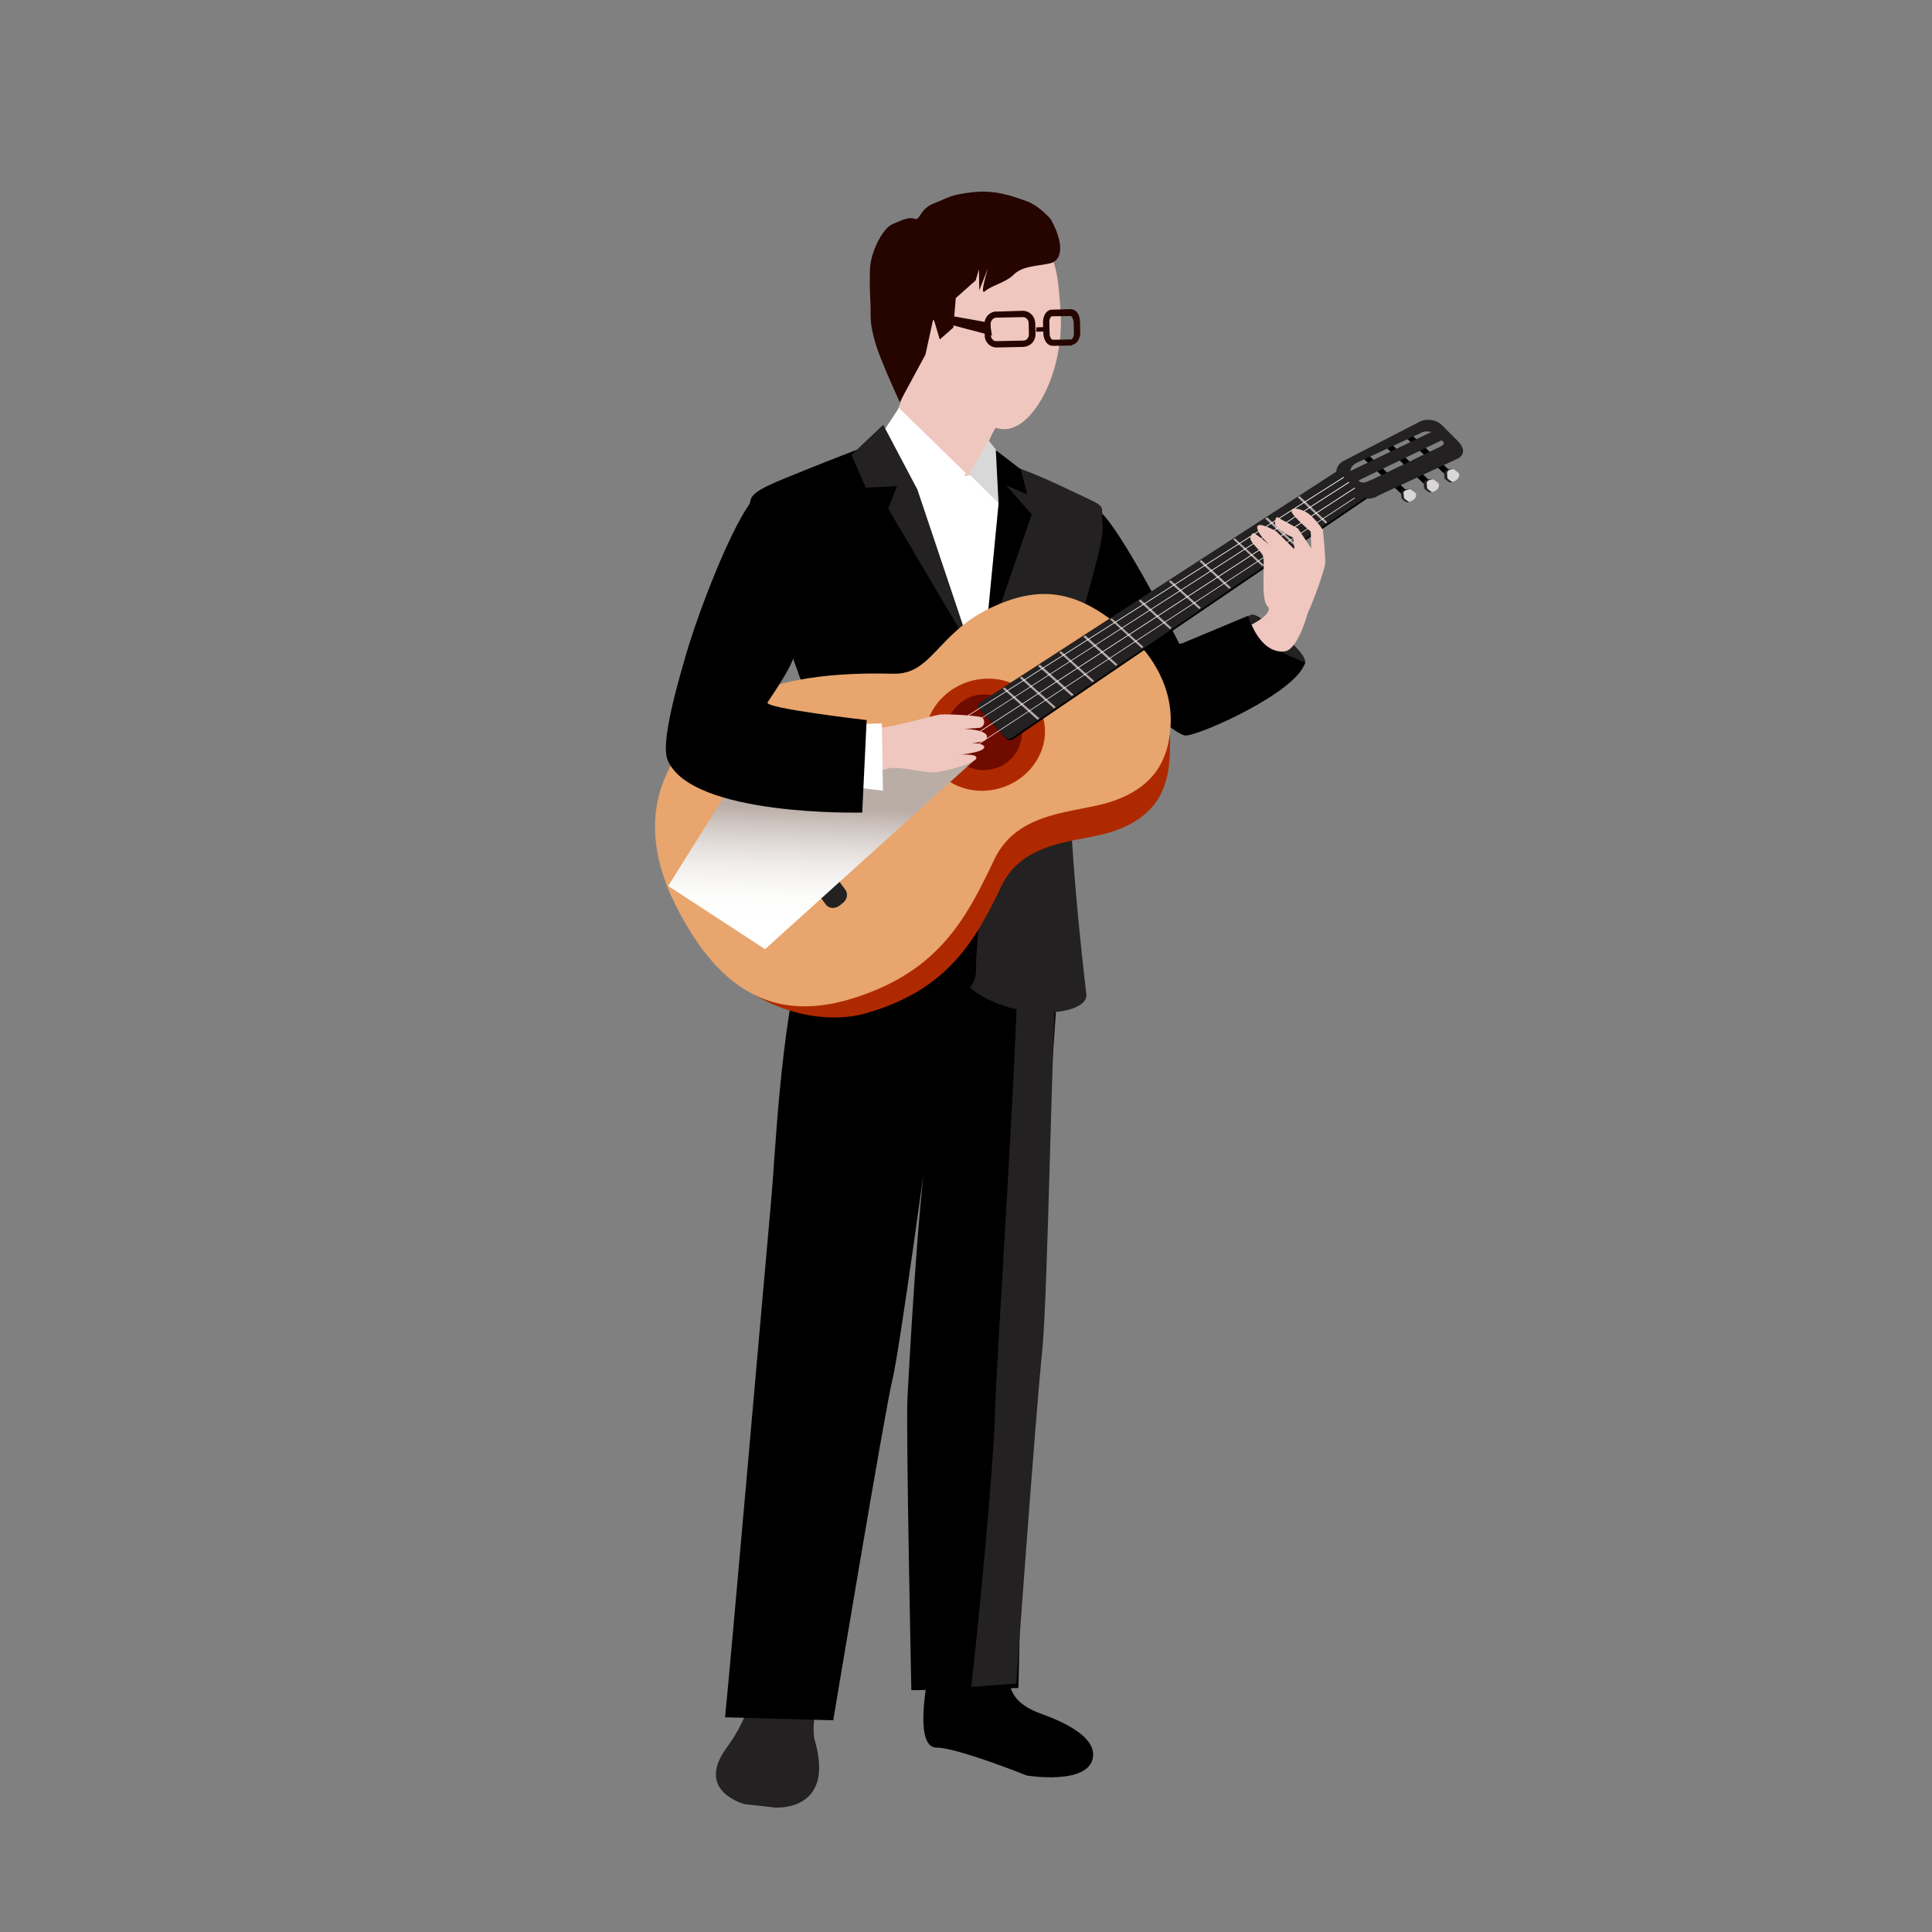
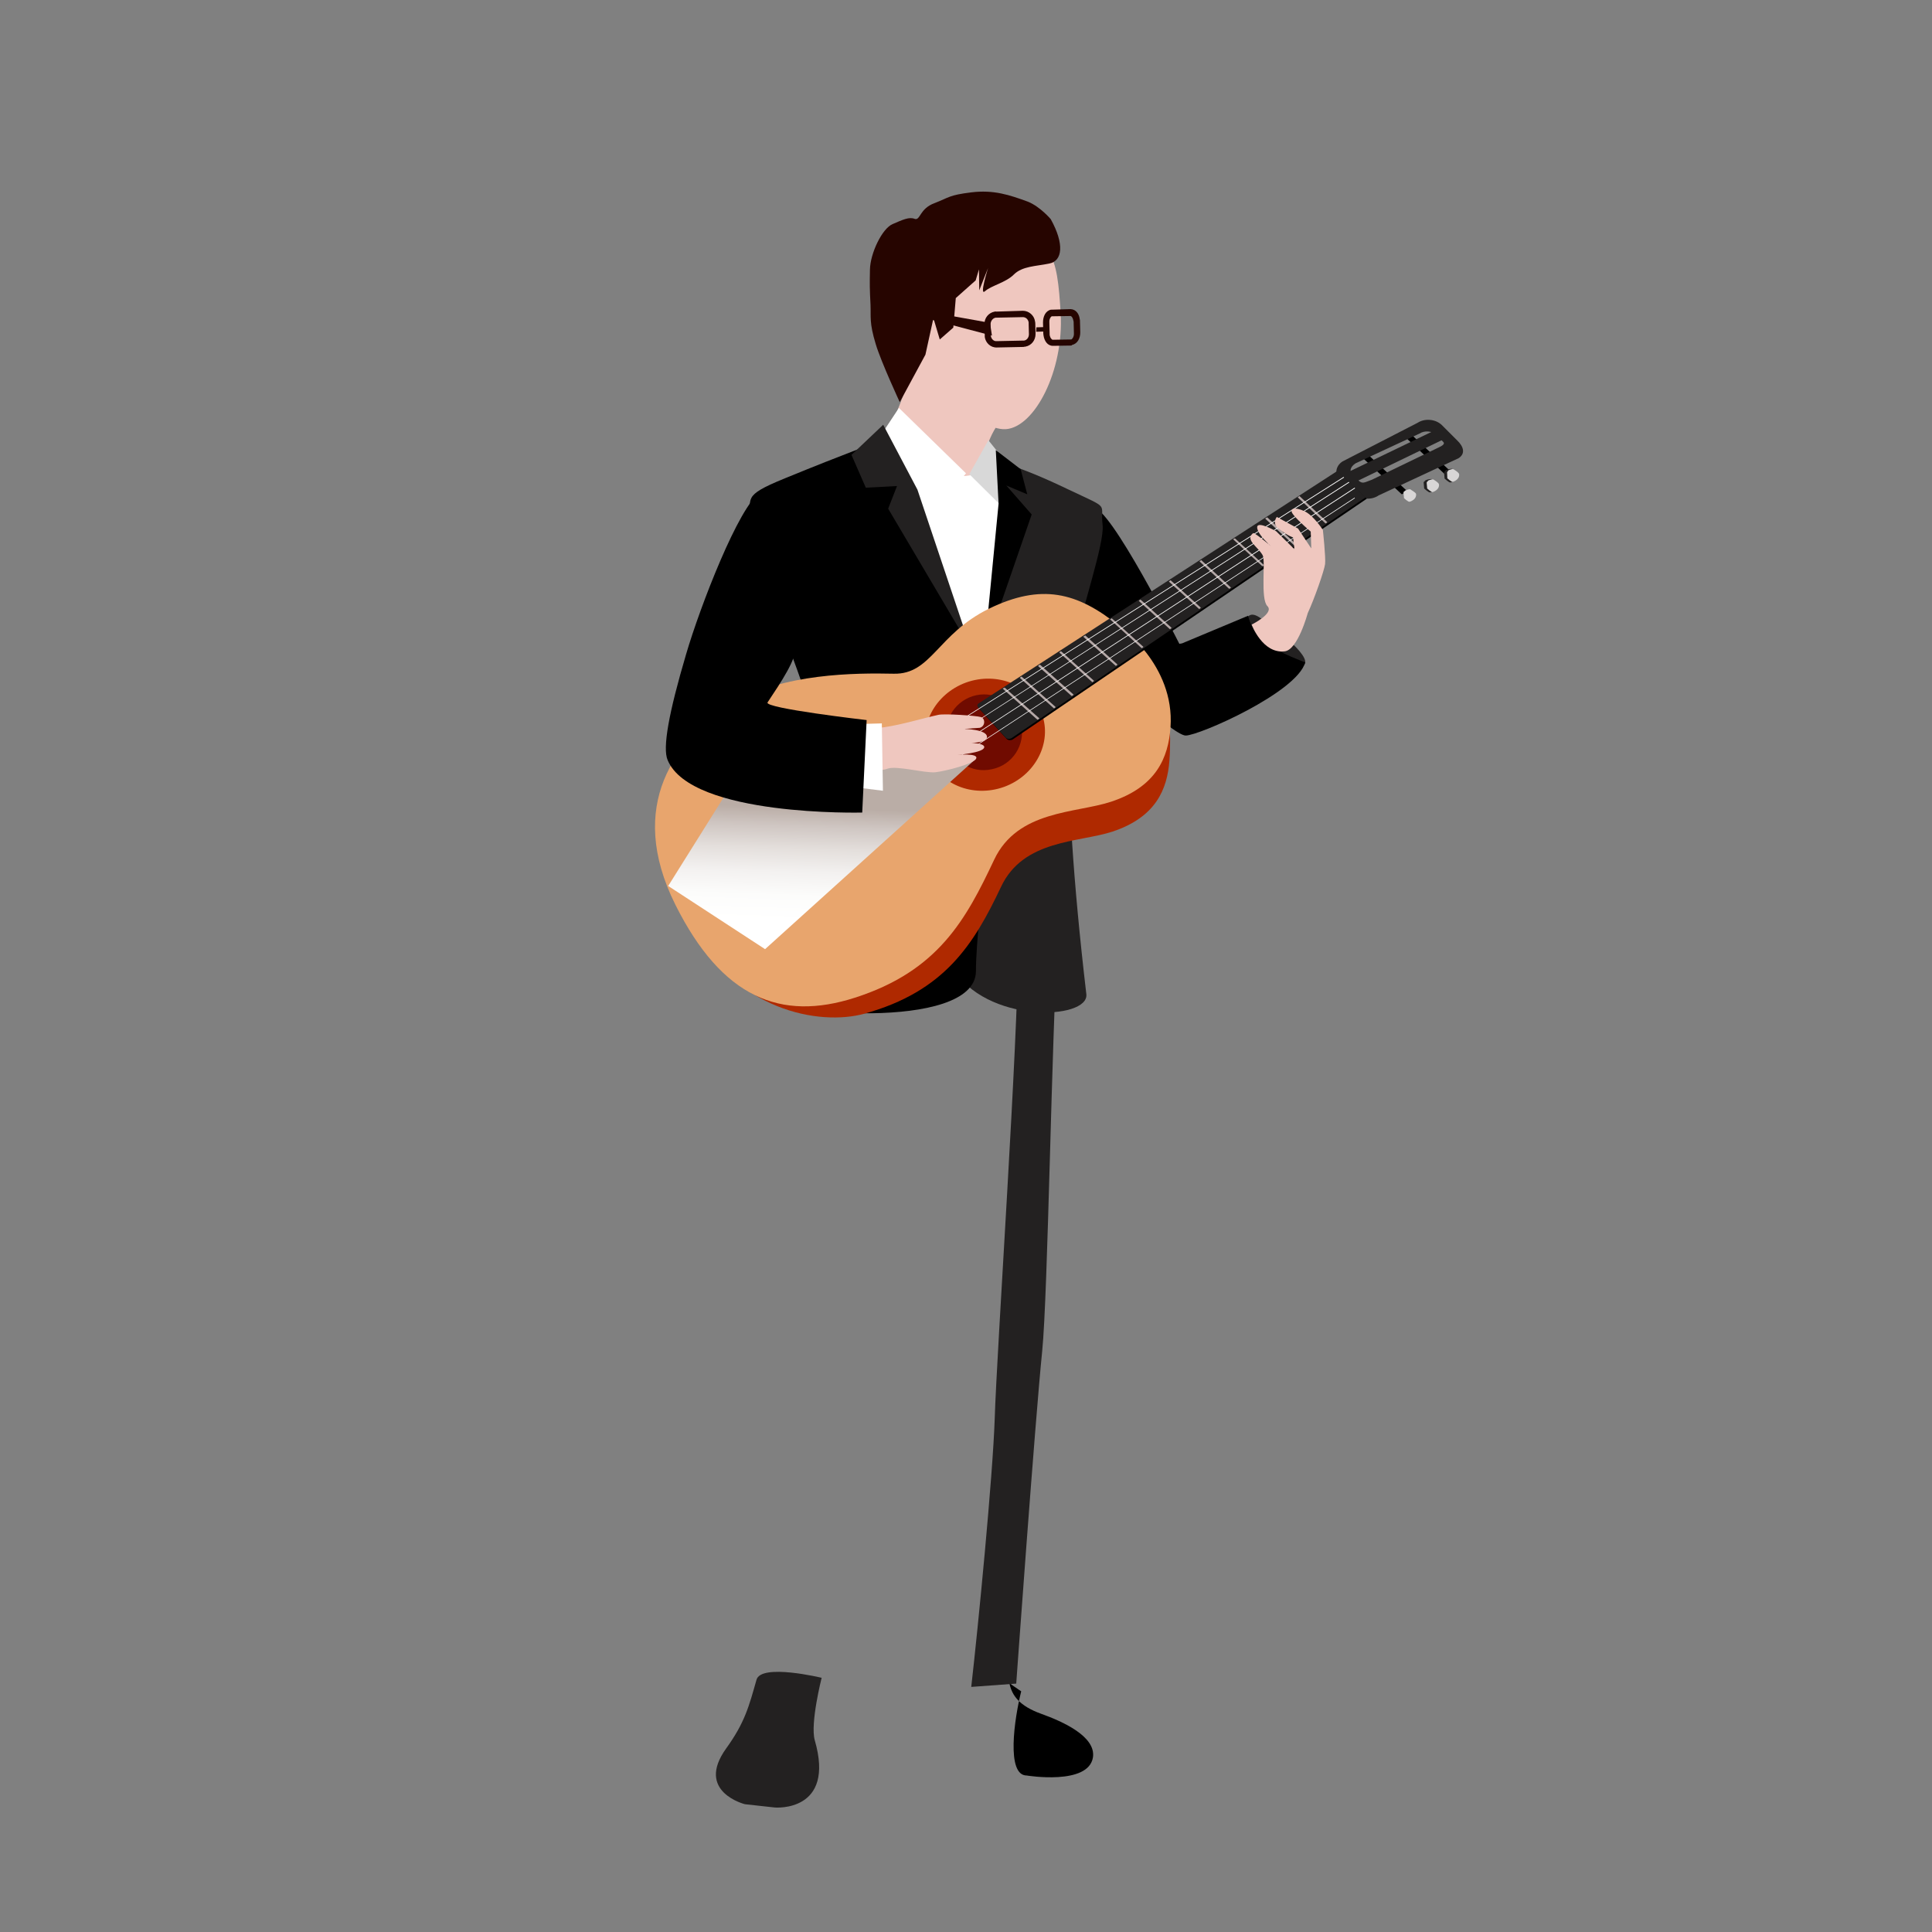
<svg xmlns="http://www.w3.org/2000/svg" version="1.1" id="Layer_1" x="0px" y="0px" viewBox="0 0 70 70" style="enable-background:new 0 0 70 70;" xml:space="preserve">
  <rect x="0" y="0" width="70" height="70" fill="#808080" stroke="none" />
  <style type="text/css">
	.st0{fill:#A47790;}
	.st1{fill:#471C1F;}
	.st2{fill:#491F21;}
	.st3{fill:#391517;}
	.st4{fill:#431A1C;}
	.st5{fill:#C86634;}
	.st6{fill:#B28773;}
	.st7{fill:#664343;}
	.st8{fill:#FDFDFD;}
	.st9{fill:#83605E;}
	.st10{fill:#D6CFBC;}
	.st11{fill:#E2E2E2;}
	.st12{fill:#6A405F;}
	.st13{fill:#F6D7CA;}
	.st14{fill:#DE5234;}
	.st15{fill:#DE7750;}
	.st16{fill:#E28058;}
	.st17{fill:#B34A3D;}
	.st18{fill:#EDEB79;}
	.st19{fill:#EF6931;}
	.st20{fill:#713434;}
	.st21{fill:#AE4938;}
	.st22{fill:#D67D74;}
	.st23{fill:#B2584F;}
	.st24{fill:#200C21;}
	.st25{fill:#331535;}
	.st26{fill:#2B374C;}
	.st27{fill:#152844;}
	.st28{fill:#DFEFF4;}
	.st29{fill:#CAE8EF;}
	.st30{fill:#BDDFEF;}
	.st31{fill:#130614;}
	.st32{fill:#223756;}
	.st33{fill:#1C324C;}
	.st34{fill:#192C44;}
	.st35{fill:#132438;}
	.st36{fill:#FED2FF;}
	.st37{fill:#EFC0F2;}
	.st38{fill:#61937A;}
	.st39{fill:#4C7A65;}
	.st40{fill:#FDBC70;}
	.st41{fill:#FDC277;}
	.st42{fill:#F9B973;}
	.st43{fill:#FDB564;}
	.st44{fill:#FDAE58;}
	.st45{fill:#FDD18A;}
	.st46{fill:#FDC97B;}
	.st47{fill:#F45D5D;}
	.st48{fill:#E55151;}
	.st49{fill:#D84848;}
	.st50{fill:#FDE59C;}
	.st51{fill:#FDD27E;}
	.st52{fill:#232121;}
	.st53{fill:#EFC7BF;}
	.st54{fill:#260500;}
	.st55{fill:#FFFFFF;}
	.st56{fill:#D8D8D8;}
	.st57{fill:#AF2900;}
	.st58{fill:#E8A56D;}
	.st59{fill:#D8D6D6;}
	.st60{fill:#700B00;}
	.st61{fill:#B5A8A7;}
	.st62{fill:url(#SVGID_1_);}
	.st63{fill:#DBAD8A;}
	.st64{enable-background:new    ;}
	.st65{clip-path:url(#SVGID_3_);enable-background:new    ;}
	.st66{fill:#D4CA96;}
	.st67{opacity:0.23;fill:#3A1903;}
	.st68{fill:#DBB091;}
	.st69{fill:#EDBF98;}
	.st70{fill:#000405;}
	.st71{fill:#13313A;}
	.st72{fill:#476D7C;}
	.st73{fill:#18D3B4;}
	.st74{fill:#E50000;}
	.st75{fill:#4D555B;}
	.st76{fill:#8C8D8E;}
	.st77{opacity:0.53;fill:#D3D3D3;}
	.st78{fill:#797B7D;}
	.st79{clip-path:url(#SVGID_5_);}
	.st80{fill:#720000;}
	.st81{fill:url(#SVGID_6_);}
	.st82{fill:#A80000;}
	.st83{fill:#5E1C17;}
	.st84{fill:#CE7F3E;}
	.st85{fill:#395059;}
	.st86{fill:#566C77;}
	.st87{fill:#565223;}
	.st88{fill:#DBAC89;}
	.st89{fill:#E52D1A;}
	.st90{fill:#60602B;}
	.st91{fill:#EF4433;}
	.st92{fill:#2D1703;}
	.st93{fill:#AF7C14;}
	.st94{fill:#A0A0A0;}
	.st95{fill:#DDAB1D;}
	.st96{fill:#7C5A18;}
	.st97{fill:#997013;}
	.st98{fill:#7A5710;}
	.st99{fill:#632006;}
	.st100{fill:#C69418;}
	.st101{fill:#93340A;}
	.st102{fill:#CECECE;}
	.st103{fill:#2C4954;}
	.st104{fill:#000202;}
	.st105{fill:#999C9D;}
	.st106{clip-path:url(#SVGID_8_);enable-background:new    ;}
	.st107{fill:#A1A4A5;}
	.st108{clip-path:url(#SVGID_10_);enable-background:new    ;}
	.st109{fill:#C2C5C5;}
	.st110{fill:#949696;}
	.st111{clip-path:url(#SVGID_12_);enable-background:new    ;}
	.st112{fill:#848586;}
	.st113{clip-path:url(#SVGID_14_);enable-background:new    ;}
	.st114{fill:#7D878A;}
	.st115{fill:#C02D39;}
	.st116{fill:#A52828;}
	.st117{fill:#FF9212;}
	.st118{fill:#5B1F35;}
	.st119{fill:#421425;}
	.st120{fill:#FF6962;}
	.st121{fill:#ED751B;}
	.st122{fill:#E1631F;}
	.st123{fill:#FFB757;}
	.st124{fill:#9C335C;}
	.st125{fill:#FA4D4F;}
	.st126{fill:#00A7B6;}
	.st127{fill:#0095AA;}
	.st128{fill:#FD7274;}
	.st129{fill:#FF8781;}
	.st130{fill:#7F4F5F;}
	.st131{fill:#DC3838;}
	.st132{fill:#E76262;}
	.st133{fill:#DE4943;}
	.st134{fill:#351234;}
	.st135{fill:#5D73BA;}
	.st136{fill:#ECB6EF;}
	.st137{fill:#FFEC8F;}
	.st138{fill:#FDBA4C;}
	.st139{fill:#937BC6;}
	.st140{fill:#7761B5;}
	.st141{fill:#6654A8;}
	.st142{fill:#5A4C9E;}
	.st143{fill:#F4D9D9;}
	.st144{fill:#EA4747;}
	.st145{fill:#D33939;}
	.st146{fill:#FCE6E6;}
	.st147{fill:#FFF5F5;}
	.st148{fill:#F76F6F;}
</style>
  <g>
    <path class="st52" d="M45.14,22.4c0.1-0.07,0.18-0.24,0.51-0.02c0.47,0.32,2.15,1.58,1.49,1.77c-0.66,0.19-2.02-0.08-2.09-0.62   C44.99,22.99,45.14,22.4,45.14,22.4z" />
    <path d="M47.29,24c-0.3,1.09-3.84,2.65-4.33,2.65c-0.49,0-3.37-2.77-3.37-2.77l3.24-0.57l2.39-1c0,0,0.14,0.65,0.65,1.01   C46.37,23.66,47.29,24,47.29,24z" />
    <path d="M39.74,18.44c0.8,0.48,3.22,5.34,3.22,5.34s-1.14,2.63-1.62,2.63c-0.48,0-3.35-4.63-3.35-4.63l1.54-2.76L39.74,18.44z" />
    <path class="st52" d="M28.08,65.49l-1.09-0.12c0,0-1.81-0.45-0.68-2.02c0.68-0.94,0.83-1.54,1.1-2.49c0.17-0.6,2.36-0.07,2.36-0.07   s-0.42,1.65-0.25,2.26C30.28,65.67,28.08,65.49,28.08,65.49z" />
-     <path d="M36.44,59.55c0.25,1.01-0.33,1.97,1.3,2.55c0.75,0.27,1.97,0.81,1.86,1.57c-0.16,1.03-2.4,0.66-2.4,0.66   s-2.51-1.01-3.27-1.01c-0.75,0-0.45-2.05-0.2-3.05C33.98,59.26,36.44,59.55,36.44,59.55z" />
-     <g>
-       <path d="M37.35,49.12c-0.26,2.55-0.45,12.04-0.45,12.04l-3.88,0.08c0,0-0.2-9.48-0.14-10.62c0.43-7.95,0.73-9.16,0.73-9.16    s-1.02,7.47-1.27,8.5c-0.26,1.02-2.15,12.37-2.15,12.37l-3.92-0.11c0.2-1.94,1.35-15.17,1.66-18.61    c0.24-2.75,0.32-6.47,1.46-10.68l9.1,0.32C38.48,33.24,37.61,46.57,37.35,49.12z" />
-     </g>
+     <path d="M36.44,59.55c0.25,1.01-0.33,1.97,1.3,2.55c0.75,0.27,1.97,0.81,1.86,1.57c-0.16,1.03-2.4,0.66-2.4,0.66   c-0.75,0-0.45-2.05-0.2-3.05C33.98,59.26,36.44,59.55,36.44,59.55z" />
+     <g>
+       </g>
    <g>
      <g>
        <path class="st52" d="M37.76,48.96c0.21-2.09,0.34-11.38,0.56-14.69l-1.43-0.1c0,3.56-0.77,14.65-0.85,17.24     c-0.07,2.09-0.6,7.53-0.85,9.71L36.82,61C36.82,61,37.5,51.52,37.76,48.96z" />
      </g>
    </g>
    <g>
      <g>
        <path class="st53" d="M33.48,11.45c0.07,0.72-0.8,3.12-1.26,4.12c-0.45,1.01-0.39,1.12-0.39,1.12l3.69,2.05     c0,0-0.27-3.06,0.95-3.61C37.23,14.81,33.48,11.45,33.48,11.45z" />
        <g>
          <path class="st53" d="M36.56,14.94c0.18-0.14-0.04-0.56-0.36-0.99l-1.53-1.15l-1.46,4.76l1.28,1.01l0.98-0.27      C35.47,18.3,35.35,15.9,36.56,14.94z" />
        </g>
      </g>
      <path class="st53" d="M38.43,11.35c0.12,2.08-0.94,4.13-1.99,4.2c-1.05,0.06-2.94-1.89-3.06-3.98c-0.13-2.08,0.64-3.5,2.63-3.32    C38.17,8.45,38.3,9.26,38.43,11.35z" />
      <path class="st54" d="M38.07,7.94c0.5,0.9,0.43,1.52-0.06,1.61c-0.48,0.1-0.97,0.09-1.28,0.4c-0.29,0.29-0.82,0.4-1.04,0.6    c-0.22,0.2,0.11-0.84,0.11-0.84l-0.32,0.81l-0.01-0.76l-0.12,0.4l-0.72,0.64l-0.09,1.07l-0.49,0.43l-0.23-0.77l-0.29,1.32    l-0.93,1.72c0,0-0.67-1.44-0.87-2.1c-0.24-0.79-0.17-0.98-0.19-1.44c-0.03-0.58-0.03-0.72-0.02-1.26    c0.01-0.59,0.44-1.49,0.82-1.65c0.37-0.16,0.6-0.27,0.8-0.19c0.21,0.07,0.17-0.37,0.72-0.57c0.54-0.21,0.52-0.29,1.33-0.39    c0.81-0.1,1.38,0.09,2.06,0.34C37.69,7.49,38.07,7.94,38.07,7.94z" />
      <g>
        <path class="st54" d="M37.09,12.57l-0.97,0.02c-0.23,0.01-0.41-0.17-0.44-0.38l0,0c0-0.02,0-0.04,0-0.06l0,0l-0.01-0.27l0-0.13     c-0.01-0.23,0.15-0.42,0.37-0.46l0,0c0.01,0,0.03-0.01,0.05,0l0,0l0.97-0.03c0.22,0,0.41,0.17,0.44,0.38l0,0     c0,0.02,0.01,0.04,0.01,0.06l0,0l0.01,0.4l-0.11,0l0.11,0c0,0.23-0.15,0.42-0.37,0.46l0,0C37.13,12.56,37.11,12.56,37.09,12.57     L37.09,12.57z M35.89,11.75l0,0.13l0.01,0.27c0,0,0,0.01,0,0.02l0,0c0.02,0.12,0.11,0.2,0.21,0.19l0,0l0.96-0.02     c0.01,0,0.03,0,0.03,0l0,0c0.1-0.01,0.18-0.11,0.18-0.23l0,0l0,0l-0.01-0.39c0-0.02,0-0.03,0-0.04l0,0     c-0.02-0.12-0.11-0.19-0.21-0.19l0,0l-0.98,0.02l-0.01,0c0,0,0,0,0,0l0,0C35.97,11.53,35.89,11.63,35.89,11.75L35.89,11.75z" />
        <path class="st54" d="M38.81,12.52l-0.66,0.01c-0.2,0-0.31-0.18-0.34-0.37l0,0c0-0.02-0.01-0.05-0.01-0.08l0,0l-0.01-0.4     c0-0.21,0.09-0.42,0.29-0.46l0,0c0,0,0,0,0.01,0l0,0c0.01,0,0.02,0,0.03,0l0,0l0.67-0.02c0.2,0.01,0.31,0.18,0.33,0.36l0,0     c0.01,0.03,0.01,0.05,0.01,0.08l0,0l0.01,0.4l-0.11,0l0.11,0c0,0.21-0.09,0.41-0.3,0.46l0,0C38.83,12.52,38.83,12.51,38.81,12.52     L38.81,12.52z M38.02,11.68l0.01,0.4c0,0.01,0,0.03,0,0.05l0,0c0.02,0.13,0.09,0.18,0.11,0.18l0,0l0.65-0.01     c0.01,0,0.01,0,0.02,0l0,0c0.02,0,0.11-0.08,0.1-0.23l0,0l0,0l-0.01-0.39c0-0.02,0-0.04-0.01-0.06l0,0     c-0.02-0.13-0.09-0.18-0.11-0.17l0,0l-0.67,0.01v0c0,0,0,0,0,0l0,0C38.09,11.46,38.01,11.54,38.02,11.68L38.02,11.68z" />
        <path class="st54" d="M35.87,11.7c0,0-2.85-0.54-2.91-0.45c-0.06,0.14-0.16,0.28-0.16,0.28l0.3-0.12l2.84,0.75L35.87,11.7z" />
        <polygon class="st54" points="37.55,11.86 37.87,11.85 37.87,12.01 37.54,12.02    " />
      </g>
    </g>
    <path class="st52" d="M36.09,16.73c0,0,0.63,0.05,2.61,1c1.58,0.75,1.15,0.45,1.25,1.3c0.07,0.65-0.75,3.04-1,4.29   c-0.19,0.95-0.59,4.18,0.41,12.7c0.11,0.94-3.66,1.1-4.87-0.99c0-3.51,1.3-9.72,1.49-11.61C36.03,22.95,36.09,16.73,36.09,16.73z" />
    <path d="M32.09,15.9c0,0-1.53,0.56-3.65,1.43c-1.62,0.66-1.19,0.71-1.29,1.56c-0.09,0.85,1.96,5.72,2.15,6.67   c0.19,0.95-1.05,8.06-1.4,10.55c-0.08,0.6,7.42,1.31,7.46-0.91c0-2.16,0.93-6.65-0.11-12.17C35.17,22.57,32.09,15.9,32.09,15.9z" />
    <path class="st55" d="M34.43,17.12c0.3,0.24,0.88,0.09,1,0c0.12-0.09,0.97,1.27,0.97,1.27l-0.5,7.1l-2.84-7.62L34.43,17.12z" />
    <polygon class="st56" points="35.12,17.18 35.81,15.95 36.34,16.61 36.19,18.24  " />
    <polygon points="36.18,18.25 36.08,16.31 36.98,17 37.22,17.91 36.46,17.59 37.38,18.64 35.66,23.62  " />
    <polygon class="st55" points="32.57,14.78 35,17.15 33.76,18.67 31.85,15.87  " />
    <polygon class="st52" points="33.24,17.74 32,15.39 30.85,16.48 31.37,17.67 32.5,17.61 32.18,18.43 35.17,23.49  " />
    <g>
      <path class="st57" d="M41.88,24.22c-1.46-1.18-3.68-1-5.48-0.12c-1.8,0.88-2,2.28-3.3,2.25c-1.31-0.03-4.48,0.39-6.18,1.43    c-2,1.23-3.66,2.19-1.94,5.64c1.61,3.23,4.74,3.75,6.33,3.31c2.93-0.81,3.98-2.53,4.96-4.6c0.81-1.72,2.82-1.6,4.04-2    c1.56-0.52,1.98-1.52,2.06-2.57C42.53,25.38,41.88,24.22,41.88,24.22z" />
      <path class="st58" d="M40.55,22.68c-1.53-1.24-2.83-1.54-4.71-0.63c-1.88,0.92-2.09,2.39-3.46,2.36    c-1.37-0.03-4.03-0.02-5.81,1.07c-2.1,1.29-3.9,3.69-2.1,7.3c1.69,3.38,3.82,4.23,6.5,3.37c3.03-0.97,4.03-2.84,5.05-5    c0.85-1.8,2.95-1.68,4.23-2.1c1.64-0.54,2.08-1.59,2.16-2.7C42.57,24.07,40.55,22.68,40.55,22.68z" />
      <path class="st57" d="M37.75,25.87c-0.38-1.04-1.61-1.55-2.75-1.14c-1.14,0.42-1.75,1.6-1.37,2.64c0.38,1.04,1.61,1.55,2.75,1.14    C37.51,28.1,38.13,26.91,37.75,25.87z M36.08,27.67c-0.7,0.26-1.47-0.06-1.7-0.7c-0.24-0.65,0.14-1.38,0.85-1.64    c0.7-0.26,1.47,0.06,1.7,0.7C37.17,26.68,36.79,27.41,36.08,27.67z" />
-       <path class="st52" d="M30.63,32.24c0.11,0.15,0.06,0.37-0.11,0.49l-0.1,0.08c-0.17,0.13-0.4,0.11-0.5-0.04l-2.79-3.73    c-0.11-0.15-0.06-0.37,0.11-0.49l0.1-0.08c0.17-0.13,0.4-0.11,0.51,0.04L30.63,32.24z" />
      <g>
        <polygon points="50.77,15.7 52.41,17.24 52.59,17.11 50.95,15.57    " />
        <g>
          <path class="st52" d="M52.39,17.03c0.1-0.04,0.21-0.05,0.23-0.04c0.11,0.07,0.15,0.12,0.17,0.17c0.02,0.04,0.03,0.2-0.16,0.3      c-0.01,0-0.07,0.02-0.08,0.02c-0.05,0.01-0.21-0.14-0.21-0.14l-0.02-0.23L52.39,17.03z" />
          <path class="st59" d="M52.48,17.04c0.09-0.04,0.16-0.05,0.18-0.04c0.1,0.06,0.18,0.12,0.2,0.16c0.02,0.04,0.03,0.21-0.22,0.3      c-0.05,0.01-0.2-0.13-0.2-0.13l-0.01-0.22L52.48,17.04z" />
        </g>
-         <polygon points="50.09,16.08 51.63,17.57 51.82,17.44 50.28,15.96    " />
        <g>
          <path class="st52" d="M51.65,17.4c0.1-0.04,0.21-0.05,0.23-0.04c0.11,0.06,0.15,0.12,0.17,0.16c0.02,0.04,0.03,0.2-0.16,0.3      c-0.01,0-0.07,0.02-0.08,0.02c-0.05,0.01-0.21-0.14-0.21-0.14l-0.02-0.23L51.65,17.4z" />
          <path class="st59" d="M51.75,17.41c0.09-0.04,0.16-0.05,0.18-0.04c0.1,0.06,0.18,0.12,0.2,0.16c0.02,0.04,0.03,0.21-0.22,0.3      c-0.05,0.01-0.2-0.13-0.2-0.13l-0.02-0.22L51.75,17.41z" />
        </g>
        <polygon points="49.34,16.56 50.79,17.91 50.98,17.79 49.53,16.44    " />
        <g>
-           <path class="st52" d="M50.83,17.76c0.1-0.04,0.21-0.05,0.23-0.04c0.11,0.06,0.15,0.12,0.17,0.16c0.02,0.04,0.03,0.21-0.16,0.3      c-0.01,0-0.07,0.02-0.08,0.02c-0.05,0.01-0.21-0.14-0.21-0.14l-0.02-0.23L50.83,17.76z" />
          <path class="st59" d="M50.92,17.77c0.09-0.04,0.16-0.05,0.18-0.04c0.1,0.06,0.18,0.12,0.2,0.15c0.02,0.04,0.03,0.22-0.23,0.3      c-0.05,0.01-0.2-0.13-0.2-0.13l-0.02-0.22L50.92,17.77z" />
        </g>
      </g>
      <path class="st52" d="M51.36,15.32l-2.72,1.4c-0.26,0.17-0.3,0.49-0.07,0.7l0.5,0.47c0.23,0.21,0.62,0.24,0.88,0.06l2.9-1.35    c0.26-0.17,0.17-0.43-0.05-0.64l-0.56-0.56C52.01,15.18,51.62,15.15,51.36,15.32z M51.43,15.71c0.18-0.12,0.46-0.1,0.61,0.05    l0.25,0.25c0.04,0.04,0.06,0.1-0.16,0.2l-2.42,1.17c-0.28,0.1-0.34,0.17-0.5,0.02l-0.18-0.17c-0.16-0.15-0.11-0.31,0.08-0.44    L51.43,15.71z" />
      <polygon class="st52" points="48.71,17.17 49.05,17.49 52.38,15.88 52.05,15.56   " />
      <path class="st60" d="M34.31,26.82c-0.16-0.74,0.32-1.47,1.06-1.63c0.74-0.16,1.47,0.32,1.63,1.06c0.16,0.74-0.32,1.47-1.06,1.62    C35.19,28.04,34.47,27.56,34.31,26.82z" />
      <g>
        <path d="M48.5,17.11l1.02,0.96L36.68,26.8c-0.06,0.03-0.15,0.02-0.2-0.02l-0.99-1.09c-0.05-0.04-0.05-0.11,0-0.15L48.5,17.11z" />
        <path class="st52" d="M48.46,17.06l1.02,0.96l-12.84,8.73c-0.06,0.03-0.15,0.03-0.2-0.02l-0.99-1.09c-0.05-0.05-0.05-0.11,0-0.15     L48.46,17.06z" />
        <path class="st61" d="M36.34,24.94c-0.01,0-0.01,0.01,0,0.02l1.24,1.11c0.01,0.01,0.02,0.01,0.03,0l0.04-0.03     c0.01,0,0.01-0.01,0-0.02l-1.24-1.1c-0.01-0.01-0.02-0.01-0.02,0L36.34,24.94z" />
        <path class="st61" d="M36.96,24.55c-0.01,0-0.01,0.01,0,0.02l1.22,1.09c0.01,0.01,0.02,0.01,0.02,0l0.04-0.03     c0.01,0,0.01-0.01,0-0.02l-1.22-1.09c0,0-0.02-0.01-0.02,0L36.96,24.55z" />
        <path class="st61" d="M37.62,24.12c-0.01,0-0.01,0.01,0,0.02l1.2,1.07c0.01,0.01,0.02,0.01,0.03,0l0.04-0.03     c0.01,0,0.01-0.01,0-0.02l-1.2-1.07c-0.01-0.01-0.02-0.01-0.03,0L37.62,24.12z" />
        <path class="st61" d="M38.39,23.63c-0.01,0.01-0.01,0.01,0,0.02l1.18,1.06c0.01,0.01,0.02,0.01,0.02,0l0.04-0.03     c0.01,0,0.01-0.01,0-0.02l-1.18-1.06c-0.01,0-0.02-0.01-0.02,0L38.39,23.63z" />
        <path class="st61" d="M39.26,23.06c-0.01,0-0.01,0.01,0,0.02l1.16,1.04c0.01,0.01,0.02,0.01,0.02,0l0.04-0.03     c0.01-0.01,0.01-0.01,0-0.02l-1.15-1.04c-0.01-0.01-0.02-0.01-0.02,0L39.26,23.06z" />
        <path class="st61" d="M40.23,22.43c-0.01,0-0.01,0.01,0,0.02l1.13,1.03c0.01,0,0.02,0,0.02,0l0.04-0.03     c0.01-0.01,0.01-0.01,0-0.02l-1.13-1.02c0-0.01-0.01-0.01-0.02,0L40.23,22.43z" />
        <path class="st61" d="M41.27,21.76c-0.01,0-0.01,0.01,0,0.02l1.11,1.01c0.01,0.01,0.02,0.01,0.02,0l0.04-0.03     c0.01,0,0.01-0.01,0-0.02l-1.11-1.01c-0.01-0.01-0.01-0.01-0.02,0L41.27,21.76z" />
        <path class="st61" d="M42.36,21.06c-0.01,0-0.01,0.01,0,0.02l1.08,0.98c0.01,0.01,0.02,0.01,0.02,0l0.04-0.03     c0.01-0.01,0.01-0.01,0-0.02l-1.08-0.98c-0.01,0-0.02-0.01-0.02,0L42.36,21.06z" />
        <path class="st61" d="M43.47,20.33c-0.01,0-0.01,0.01,0,0.02l1.06,0.98c0.01,0,0.01,0,0.02,0l0.04-0.03c0.01,0,0.01-0.01,0-0.02     l-1.06-0.98c-0.01-0.01-0.02-0.01-0.02,0L43.47,20.33z" />
        <path class="st61" d="M44.69,19.53c-0.01,0-0.01,0.01,0,0.02l1.04,0.96c0.01,0,0.01,0.01,0.02,0l0.04-0.02     c0.01,0,0.01-0.01,0-0.02l-1.04-0.96c-0.01-0.01-0.01-0.01-0.02,0L44.69,19.53z" />
        <path class="st61" d="M45.85,18.78c-0.01,0-0.01,0.01,0,0.02l1.02,0.94c0,0.01,0.01,0.01,0.02,0l0.04-0.03     c0.01-0.01,0.01-0.01,0-0.02l-1.01-0.94c-0.01,0-0.01-0.01-0.02,0L45.85,18.78z" />
        <path class="st61" d="M47.03,18.01c-0.01,0-0.01,0.01,0,0.02l0.99,0.93c0,0,0.01,0.01,0.02,0l0.04-0.03c0.01,0,0.01-0.01,0-0.02     l-0.99-0.93c-0.01,0-0.01-0.01-0.02,0L47.03,18.01z" />
        <g>
          <g>
            <path class="st59" d="M29.52,30.8c0.01-0.01,0.04-0.01,0.05,0c0.01,0.01,0.01,0.03,0,0.04l-0.37,0.25       c-0.01,0.01-0.03,0.01-0.05,0c-0.01-0.01-0.01-0.03,0-0.04L29.52,30.8z" />
          </g>
          <polygon class="st55" points="29.22,31.05 49.09,18.05 49.08,18.03 29.2,31.04 29.21,31.06     " />
        </g>
        <polygon class="st55" points="49.08,17.67 28.9,30.78 28.92,30.79 49.1,17.69    " />
        <polygon class="st55" points="48.87,17.46 28.59,30.49 28.6,30.5 48.89,17.48    " />
        <polygon class="st55" points="48.68,17.28 28.29,30.22 28.31,30.23 48.7,17.3    " />
      </g>
      <path class="st59" d="M29.69,31.65c0.07,0.09,0.08,0.19,0.03,0.22l-0.03,0.02c-0.05,0.03-0.14-0.01-0.2-0.09l-1.65-2.21    c-0.06-0.09-0.08-0.19-0.03-0.22l0.03-0.02c0.05-0.03,0.14,0.01,0.2,0.1L29.69,31.65z" />
    </g>
    <path class="st53" d="M47.38,22.22c0.25-0.54,0.6-1.55,0.63-1.78c0.03-0.23-0.08-1.24-0.08-1.24s-0.33-0.52-0.67-0.68   c-0.34-0.16-0.6-0.11-0.39,0.14c0.21,0.26,0.62,0.6,0.62,0.6l0.02,0.61l-0.48-0.72l-0.77-0.42c0,0-0.18,0.23,0.05,0.41   c0.36,0.29,0.54,0.33,0.54,0.33l0.05,0.43l-0.66-0.65c0,0-0.68-0.39-0.69-0.15c-0.01,0.32,0.79,0.94,0.79,0.94   s-0.87-0.77-0.94-0.72c-0.3,0.24,0.18,0.49,0.35,0.8c0.11,0.21-0.09,1.58,0.17,1.84c0.26,0.26-0.57,0.67-0.57,0.67   s0.39,1.06,1.19,0.97C47.02,23.56,47.38,22.22,47.38,22.22z" />
    <linearGradient id="SVGID_1_" gradientUnits="userSpaceOnUse" x1="29.666" y1="33.386" x2="29.878" y2="27.005">
      <stop offset="0" style="stop-color:#FFFFFF" />
      <stop offset="0.141" style="stop-color:#FCFCFB" />
      <stop offset="0.276" style="stop-color:#F3F1F0" />
      <stop offset="0.408" style="stop-color:#E4DFDC" />
      <stop offset="0.538" style="stop-color:#CFC6C2" />
      <stop offset="0.643" style="stop-color:#BAADA6" />
    </linearGradient>
    <polygon class="st62" points="35.36,27.49 27.72,34.39 24.21,32.1 26.92,27.77 31.92,27.53  " />
    <g>
      <path class="st53" d="M32.03,26.35c0.68-0.1,1.42-0.33,1.97-0.45c0.23-0.05,1.38,0.03,1.54,0.08c0.16,0.05,0.17,0.33-0.04,0.39    l-0.58,0.04c0,0,0.84,0.01,0.84,0.29s-0.9,0.21-0.9,0.21s0.84-0.03,0.8,0.17c-0.04,0.2-0.97,0.27-0.97,0.27s0.76-0.07,0.68,0.13    c-0.08,0.2-1.12,0.46-1.48,0.5c-0.36,0.04-1.41-0.25-1.73-0.13c-0.32,0.12-1.29,0.09-1.29,0.09l-0.19-1.48L32.03,26.35z" />
      <polygon class="st55" points="30.52,26.25 31.95,26.21 31.99,28.65 31.03,28.53   " />
      <path d="M27.54,17.85c-0.76,0.47-2.17,4.11-2.68,5.85c-0.63,2.13-0.86,3.4-0.67,3.84c0.86,2.06,7.05,1.9,7.05,1.9l0.16-3.35    c0,0-3.73-0.43-3.59-0.64c0.5-0.75,1.05-1.58,1-1.97C28.4,20.18,27.54,17.85,27.54,17.85z" />
    </g>
  </g>
</svg>